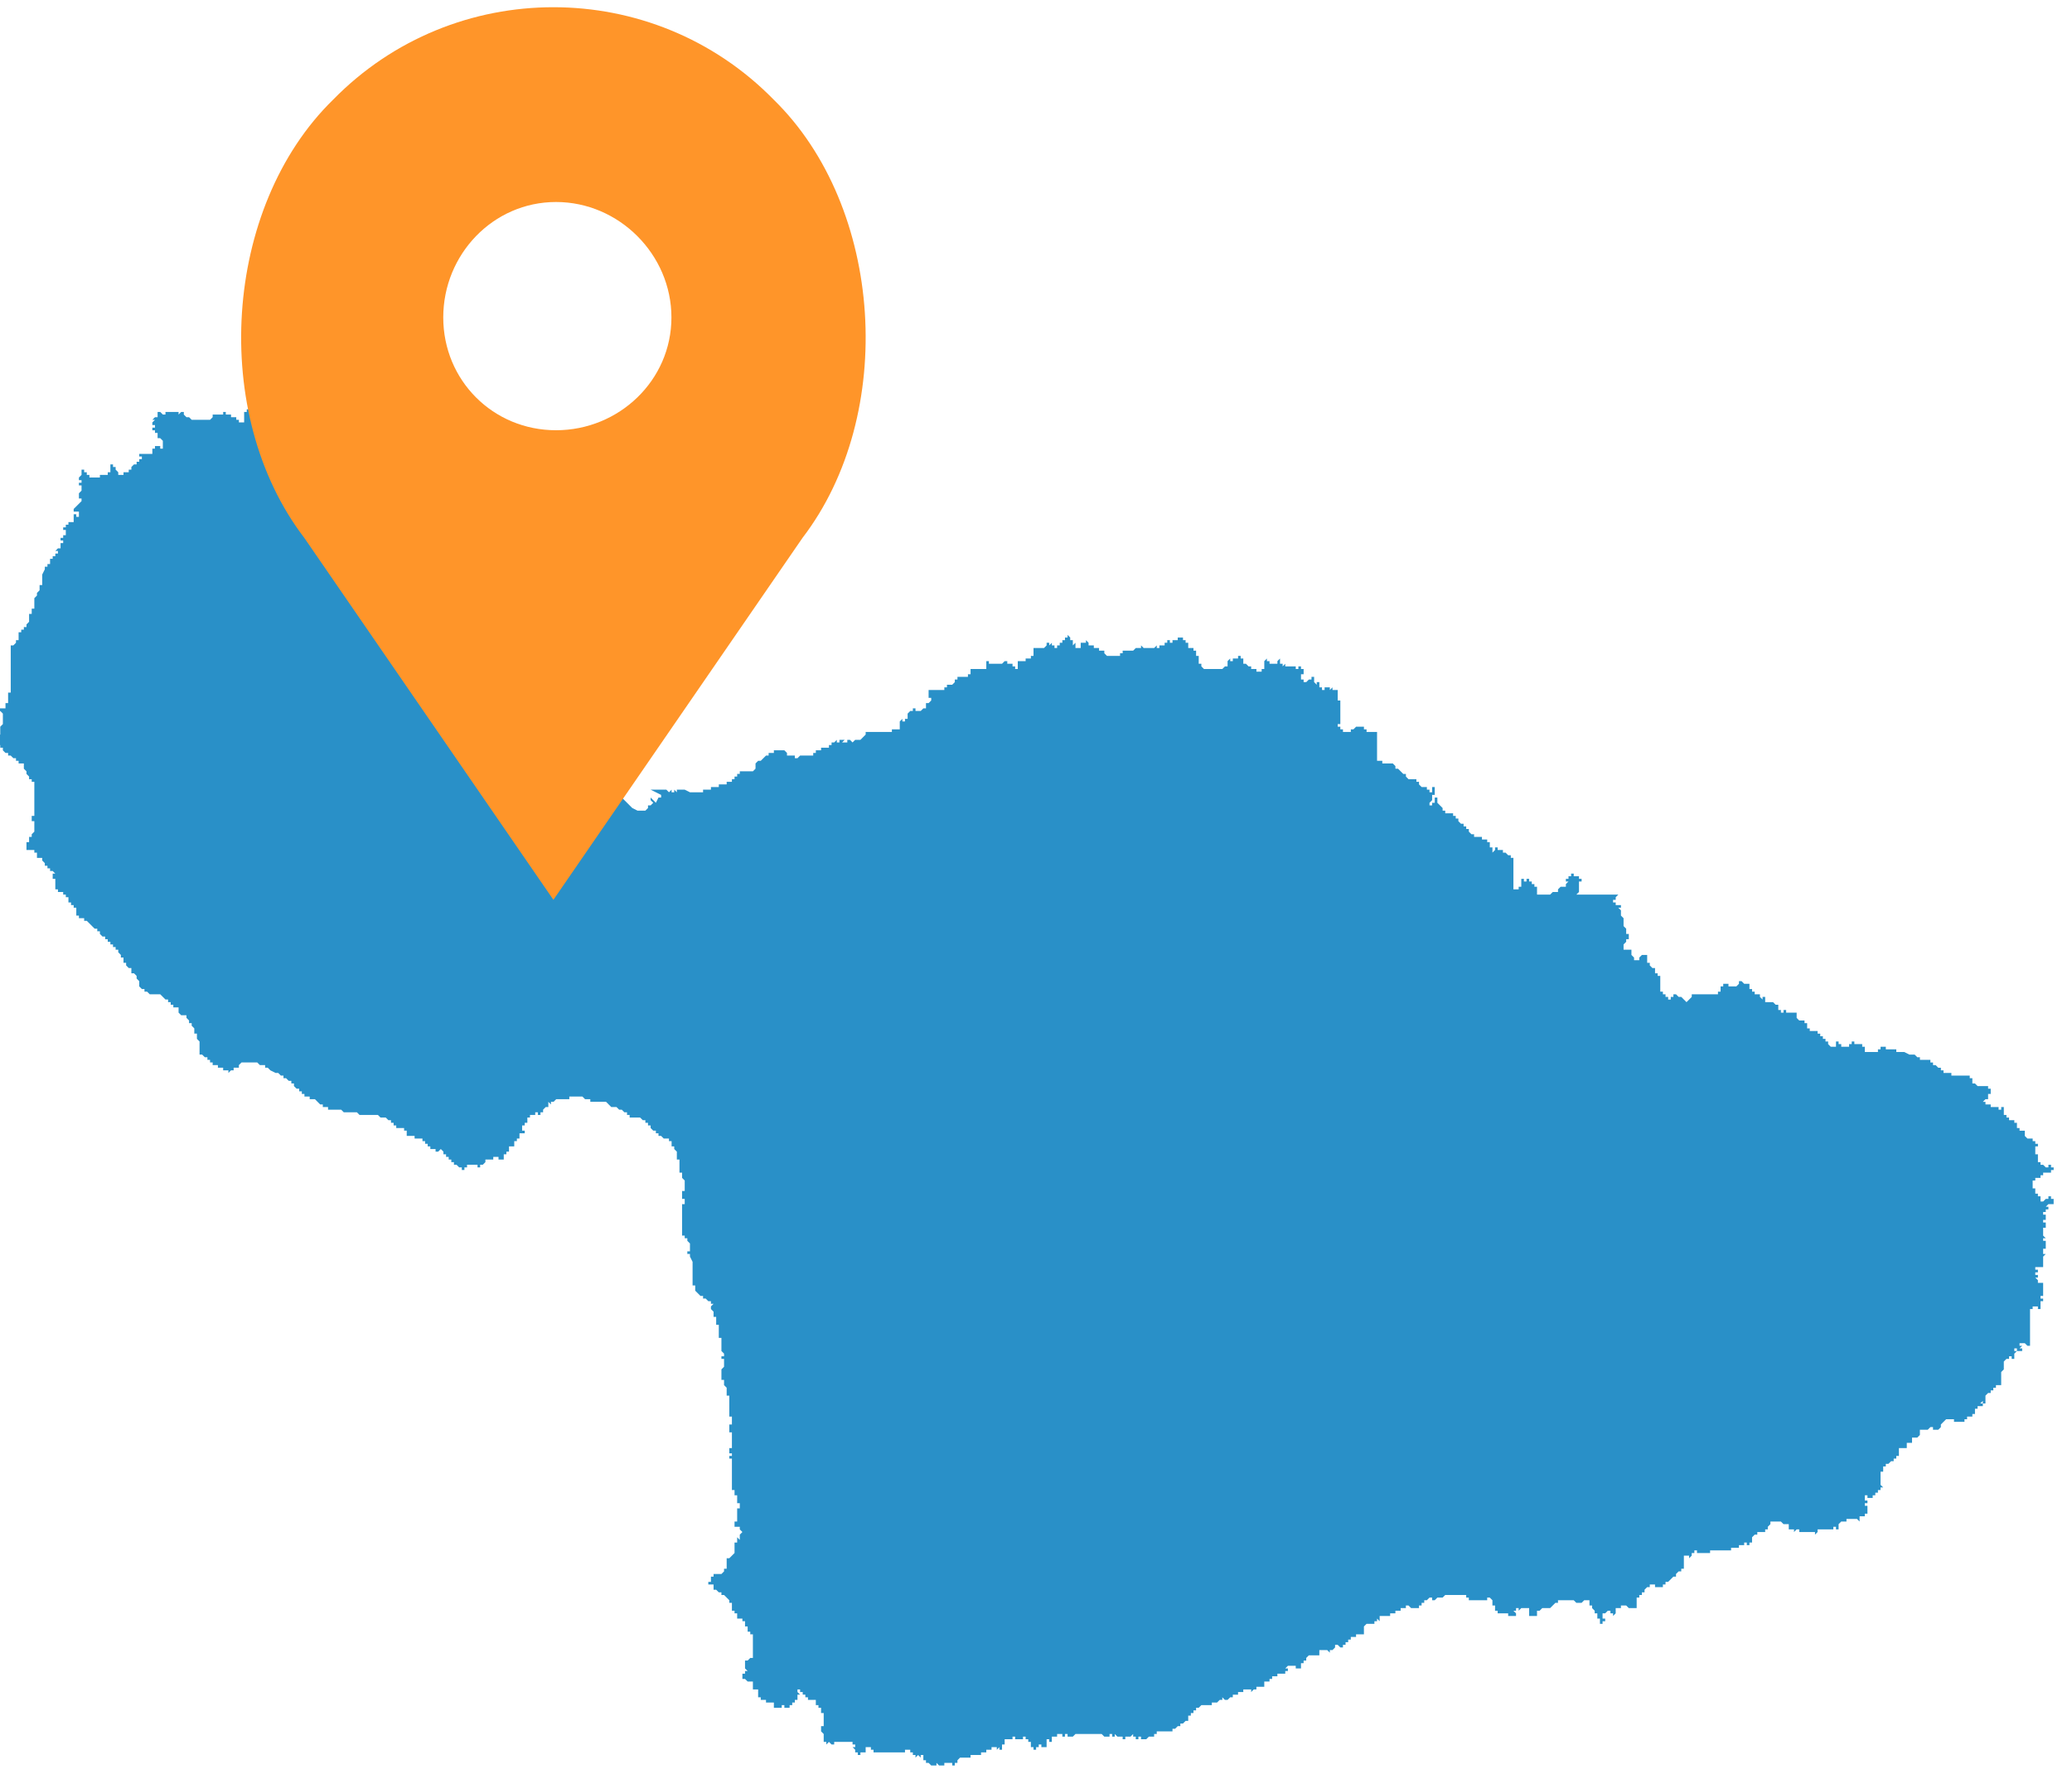
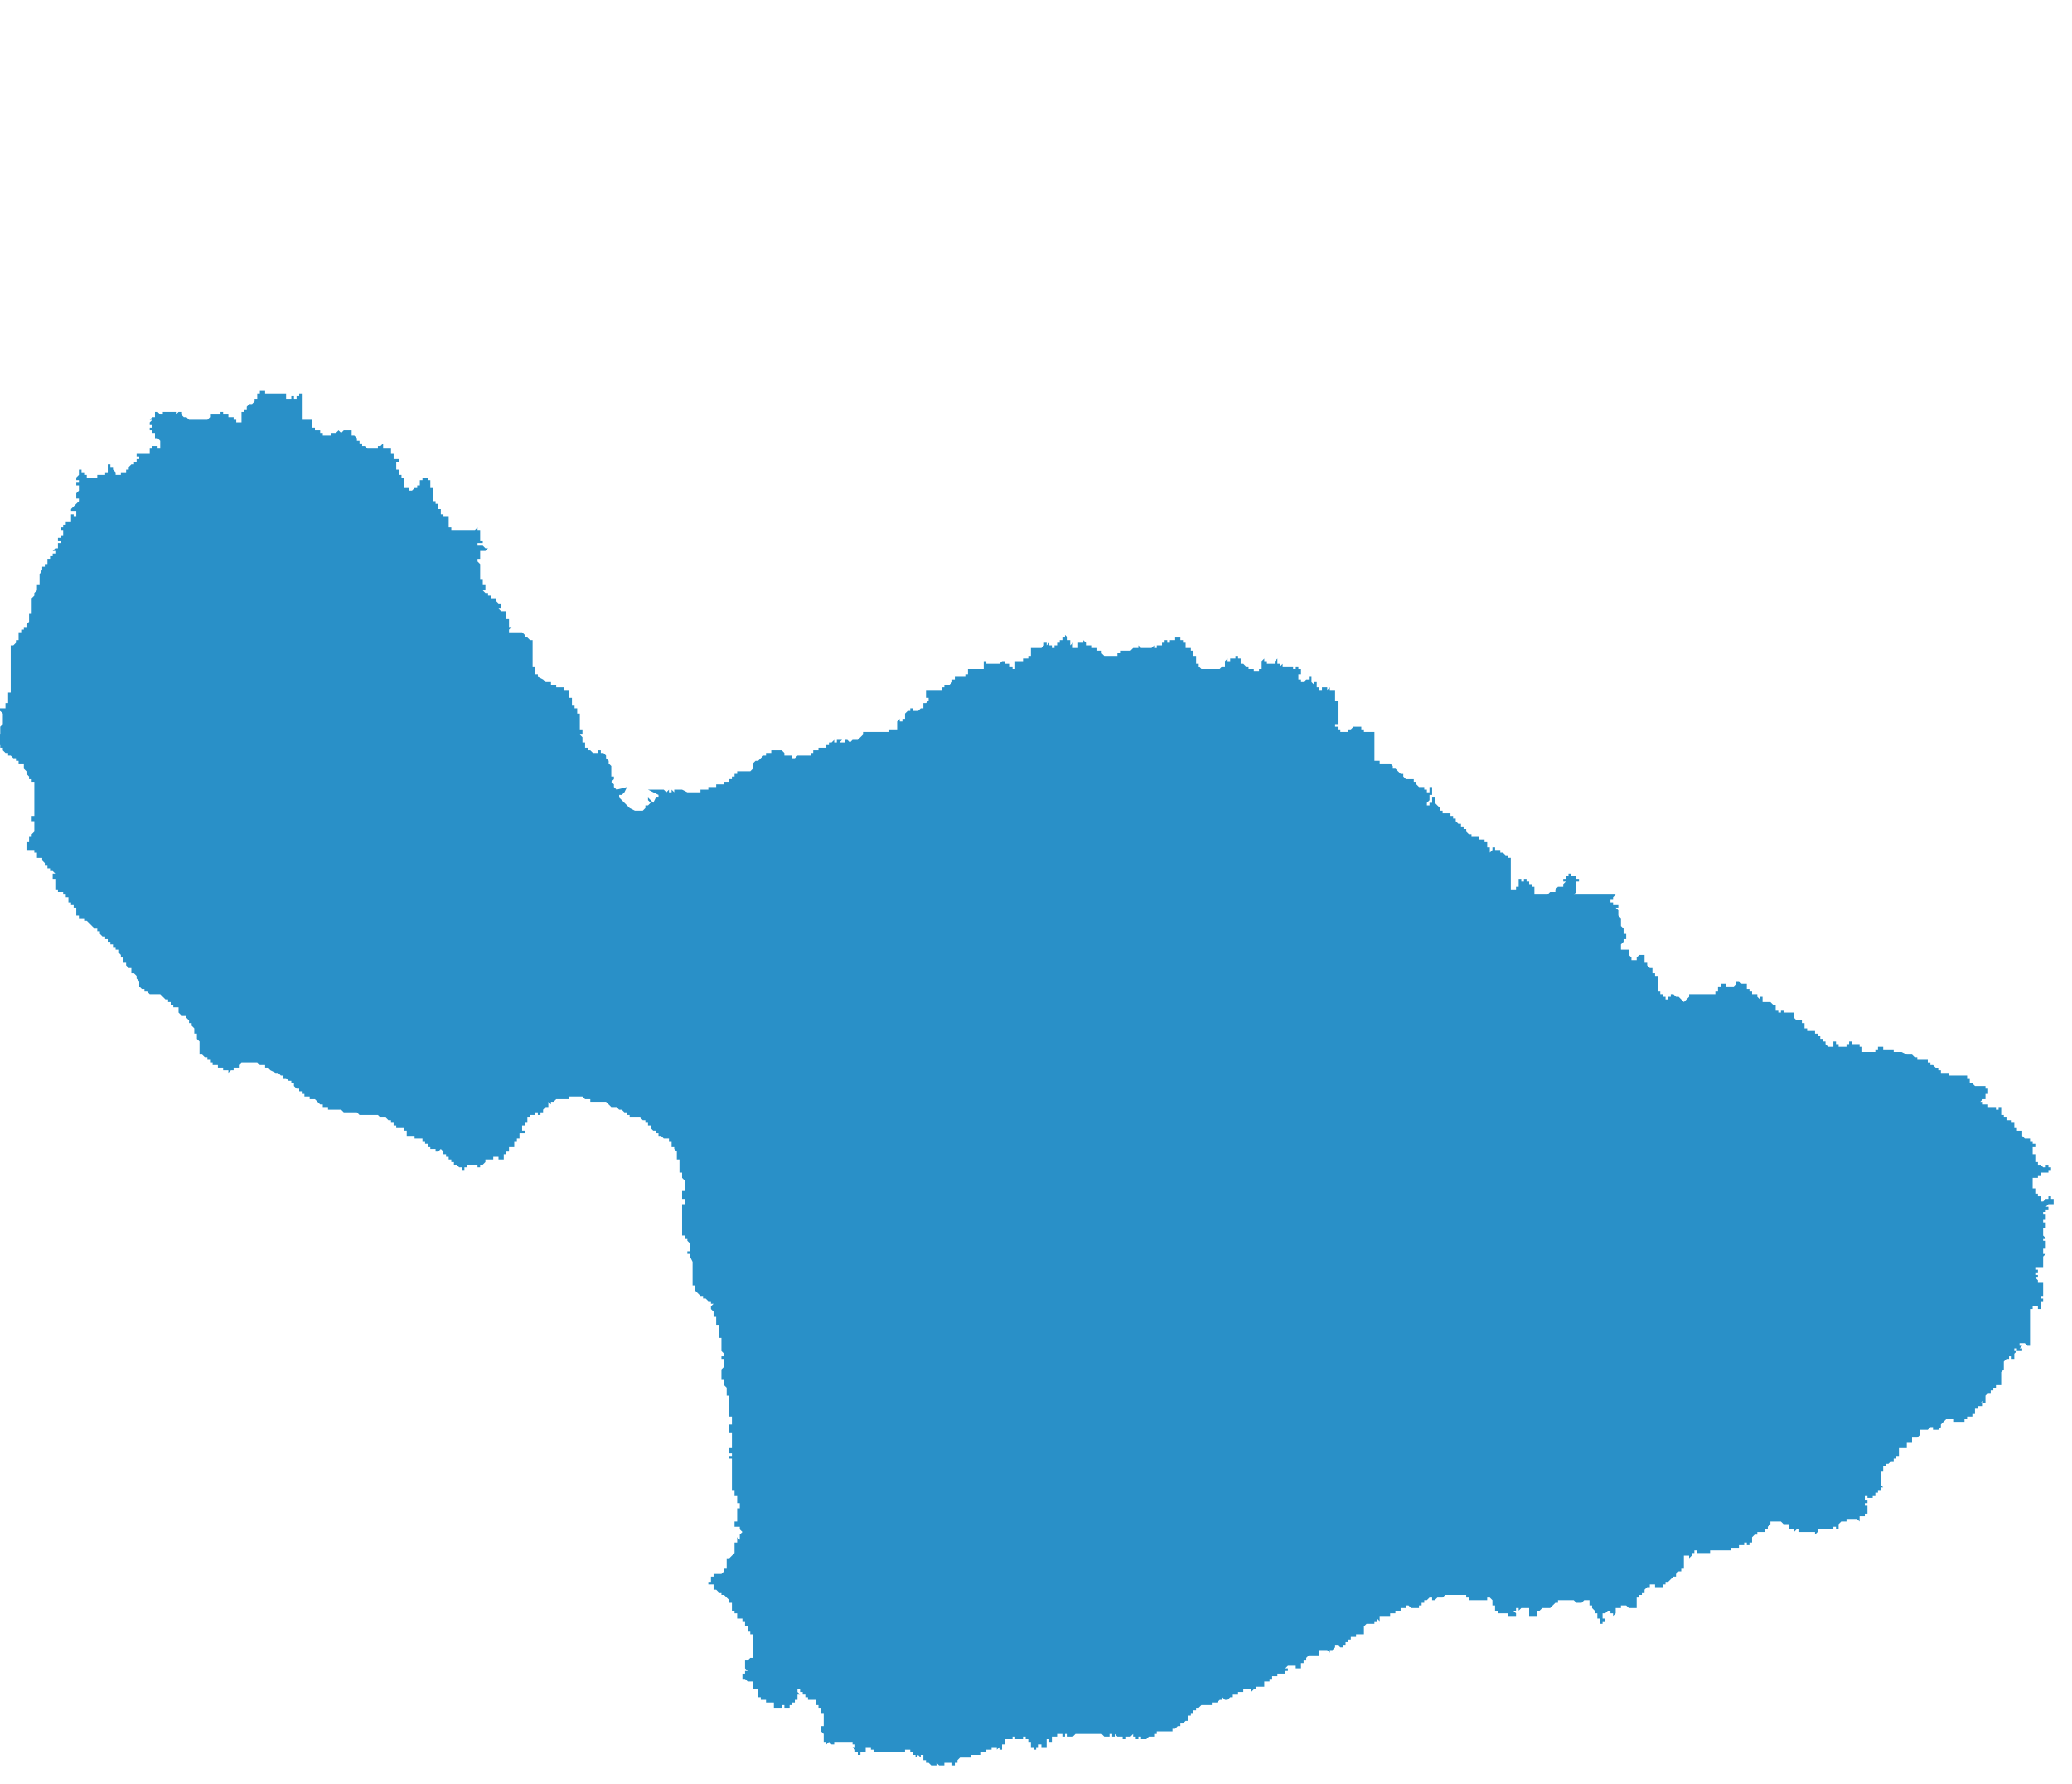
<svg xmlns="http://www.w3.org/2000/svg" version="1.2" viewBox="0 0 79 68" width="79" height="68">
  <style>.a{fill:#2990c8}.b{fill:#ff9529}</style>
-   <path class="a" d="m77.5 45v0.1 0.2h0.1v0.2h0.1v0.1h0.1v0.2h0.1l0.1-0.1h0.1v-0.1h0.1v0.1h0.1v0.2h-0.2l-0.1 0.1h0.1v0.1h-0.1v0.1h-0.1v0.1h0.1v0.2h-0.1v0.1h0.1v0.1h-0.1 0.1v0.1h-0.1v0.3l0.1 0.1h-0.1v0.1h0.1v0.3h-0.1v0.2h0.1l-0.1 0.1v0.4h-0.3v0.1h0.1v0.1h-0.1v0.1h0.1v0.1h-0.1l0.1 0.1v0.1h0.2v0.1h0.1-0.1v0.4h-0.1v0.1h0.1v0.1h-0.1v0.1h0.1-0.1v0.2h-0.1v-0.1h-0.2v0.1h-0.1v1.4h-0.1l-0.1-0.1h-0.2v0.1h0.1l-0.1 0.1h0.1v0.1h-0.2v-0.1h-0.1v0.1h0.1l-0.1 0.1v0.2h-0.1v-0.1h-0.1v0.1h-0.1l-0.1 0.1v0.3h-0.1 0.1l-0.1 0.1v0.2 0.1 0.2h-0.2v0.1h-0.1v0.1h-0.1v0.1h-0.1l-0.1 0.1v0.3h-0.1v-0.1l-0.1 0.1h0.1v0.1h-0.1v0.1-0.1h-0.1v0.1h0.1-0.2v0.2h-0.1v0.1h-0.2v0.1h-0.1v0.1h-0.1v0.1-0.1h-0.3v-0.1h-0.3l-0.1 0.1-0.1 0.1v0.1l-0.1 0.1h-0.2v-0.1h-0.1l-0.1 0.1h-0.2-0.1v0.2l-0.1 0.1h-0.2v0.2h-0.2v0.2h-0.1-0.2v0.3h-0.1v0.1h-0.1v0.1h-0.1l-0.1 0.1h-0.1v0.1h-0.1v0.2h-0.1v0.5l0.1 0.1h-0.1v0.1h-0.1v0.1h-0.1v0.1h-0.1v0.1h-0.2v-0.1h-0.1v0.2h0.1v0.1h-0.1v0.1h0.1v0.2h0.1-0.1v0.1h-0.1v0.1h-0.2v0.2l-0.1-0.1h-0.4v0.1h-0.2l-0.1 0.1v0.2h-0.1v-0.1h-0.1v0.1h-0.6v0.1l-0.1 0.1v-0.1h-0.6v-0.1h-0.1l-0.1 0.1v-0.1h-0.2v-0.1-0.1h-0.2l-0.1-0.1h-0.4v0.1l-0.1 0.1v0.1h-0.1v0.1h-0.2-0.1v0.1h-0.1l-0.1 0.1v0.1 0.1h-0.1v0.1h-0.1v-0.1h-0.1v0.1h-0.2v0.1h-0.3v0.1h-0.3-0.3-0.2v0.1h-0.5v-0.1h-0.1v0.1h-0.1v0.1l-0.1 0.1v-0.1h-0.2v0.5h-0.1v0.1h-0.1l-0.1 0.1v0.1h-0.1l-0.1 0.1-0.1 0.1h-0.1v0.1h-0.1v0.1h-0.3v-0.1h-0.2v0.1h-0.1l-0.1 0.1v0.1h-0.1v0.1h-0.1v0.1h-0.1v0.4h-0.3l-0.1-0.1h-0.2v0.1h-0.2v0.2l-0.1 0.1v0.1-0.1-0.1h-0.1v-0.1h-0.1l-0.1 0.1h-0.1v0.2h0.1v0.1h-0.1v0.1h-0.1v-0.2h-0.1v-0.2h-0.1v-0.1l-0.1-0.1v-0.1h-0.1v-0.2h-0.2l-0.1 0.1h-0.2l-0.1-0.1h-0.6v0.1h-0.1l-0.1 0.1-0.1 0.1h-0.1-0.1-0.1l-0.1 0.1h-0.1v0.2h-0.3v-0.3h-0.2-0.1l-0.1 0.1v-0.1h-0.1v0.1h-0.1l0.1 0.1v0.1h-0.3v-0.1h-0.4v-0.1h-0.1v-0.1h-0.1 0.1v-0.1h-0.1v-0.2l-0.1-0.1h-0.1v0.1h-0.7v-0.1h-0.1v-0.1h-0.8l-0.1 0.1h-0.2l-0.1 0.1h-0.1v-0.1h-0.1l-0.1 0.1h-0.1v0.1h-0.1v0.1h-0.1v0.1h-0.3l-0.1-0.1h-0.1v0.1h-0.2v0.1h-0.2v0.1h-0.2v0.1h-0.3-0.1v0.2l-0.1-0.1v0.1h-0.1v0.1h-0.3l-0.1 0.1v0.1 0.2h-0.1-0.2v0.1h-0.2v0.1h-0.1v0.1h-0.1v0.1h-0.1v0.1h-0.1l-0.1-0.1h-0.1v0.1l-0.1 0.1h-0.1v0.1l-0.1-0.1h-0.1v0.1-0.1h-0.2v0.2h-0.2-0.2l-0.1 0.1v0.1h-0.1v0.1h-0.1v0.2h-0.2v-0.1h-0.3l-0.1 0.1h0.1v0.1h-0.1v0.1h-0.1-0.1-0.1v0.1h-0.2v0.1h-0.1v0.1h-0.2v0.2h-0.3v0.1h-0.1l-0.1 0.1v-0.1h-0.3v0.1h-0.2v0.1h-0.1-0.1v0.1h-0.1l-0.1 0.1h-0.1l-0.1-0.1v0.1h-0.1l-0.1 0.1h-0.2v0.1h-0.4l-0.1 0.1h-0.1v0.1h-0.1v0.1h-0.1v0.1h-0.1v0.2h-0.1l-0.1 0.1h-0.1v0.1h-0.1l-0.1 0.1h-0.1v0.1h-0.2-0.1-0.3v0.1h-0.1v0.1h-0.2l-0.1 0.1h-0.2v-0.1h-0.1v0.1h-0.1v-0.1h-0.1v-0.1l-0.1 0.1h-0.2v0.1h-0.1v-0.1h-0.2l-0.1-0.1v0.1h-0.1v-0.1h-0.1v0.1h-0.2l-0.1-0.1h-0.3-0.1-0.1-0.1-0.4l-0.1 0.1h-0.2v-0.1h-0.1v0.1h-0.1v-0.1h-0.2v0.1 0.1-0.1h-0.2v0.2h-0.1v-0.1h-0.1v0.3h-0.2v-0.1h-0.1v0.1h-0.1v0.1h-0.1v-0.1h-0.1v-0.2h-0.1v-0.1h-0.1v-0.1h-0.1v0.1h-0.3v-0.1h-0.1v0.1h-0.3v0.2h-0.1v0.2h-0.1v-0.1l-0.1 0.1v-0.1h-0.1v0.1-0.1h-0.1v0.1h-0.2v0.1h-0.1-0.1v0.1h-0.4v0.1h-0.4l-0.1 0.1v0.1h-0.1v0.1h-0.1v-0.1h-0.3v0.1h-0.2l-0.1-0.1v0.2-0.1h-0.2l-0.1-0.1h-0.1v-0.1h-0.1v-0.2h-0.1v0.1l-0.1-0.1-0.1 0.1v-0.1h-0.1v-0.1h-0.1v-0.1h-0.2v0.1h-0.2-0.1-0.1-0.3-0.1-0.1-0.3v-0.1h-0.1v-0.1h-0.2v0.2h-0.2v0.1h-0.1v-0.1h-0.1 0.1-0.1v-0.1l-0.1-0.1h0.1v-0.1h-0.1v-0.1h-0.7v0.1h-0.1l-0.1-0.1-0.1 0.1v-0.1h-0.1v-0.3l-0.1-0.1v-0.2h0.1v-0.5h-0.1v-0.2h-0.1v-0.1h-0.1v-0.1-0.1h-0.3v-0.1h-0.1v-0.1h-0.1v-0.1h-0.1v-0.1h-0.1v0.1l0.1 0.1h-0.1v0.2h-0.1v0.1h-0.1v0.1h-0.1v0.1h-0.1-0.1v-0.1h-0.1v0.1h-0.3v-0.2h-0.3v-0.1h-0.2v-0.1h-0.1v-0.1-0.2h-0.1 0.1-0.2v-0.3h-0.2l-0.1-0.1h-0.1v-0.2h0.1v-0.1h0.1l-0.1-0.1h0.1-0.1v-0.3h0.1l0.1-0.1h0.1v-0.4-0.2-0.1-0.1-0.1h-0.1v-0.1h-0.1v-0.1h0.1-0.1v-0.1h-0.1v-0.2h-0.1v-0.1h-0.2v-0.2h-0.1v-0.1h-0.1v-0.2-0.1h-0.1v-0.1l-0.1-0.1-0.1-0.1h-0.1v-0.1h-0.1l-0.1-0.1h-0.1v-0.2h-0.2v-0.1h0.1v-0.2h0.1v-0.1h0.3l0.1-0.1v-0.1h0.1v-0.4h0.1l0.1-0.1 0.1-0.1v-0.4h0.1v-0.2l0.1 0.1v-0.2l0.1-0.1-0.1-0.1v-0.1h-0.2v-0.1-0.1h0.1v-0.5h0.1v-0.2h-0.1v-0.3h-0.1v-0.2h-0.1v-0.2h0.1-0.1v-0.3-0.4-0.2-0.1h-0.1v-0.1h0.1v-0.1h-0.1v-0.2h0.1v-0.1-0.4-0.1h-0.1v-0.3h0.1v-0.3h-0.1v-0.8h-0.1v-0.3l-0.1-0.1v-0.2h-0.1v-0.4l0.1-0.1v-0.3h-0.1v-0.1h0.1v-0.1l-0.1-0.1v-0.5h-0.1v-0.5h-0.1v-0.3h-0.1v-0.1-0.1l-0.1-0.1v-0.1l0.1-0.1h-0.1v-0.1h-0.1l-0.1-0.1h-0.1v-0.1h-0.1l-0.1-0.1-0.1-0.1v-0.2h-0.1v-0.3-0.6l-0.1-0.2v-0.1h-0.1v-0.1h0.1v-0.3l-0.1-0.1v-0.1h-0.1v-0.1h-0.1v-1.2h0.1v-0.2h-0.1v-0.1h0.1-0.1v-0.2h0.1v-0.4l-0.1-0.1v-0.2h-0.1v-0.5h-0.1v-0.3l-0.1-0.1v-0.1h-0.1v-0.1-0.1h-0.1v-0.1h-0.1-0.1l-0.1-0.1h-0.1v-0.1h-0.1v-0.1h-0.1l-0.1-0.1v-0.1h-0.1v-0.1h-0.1v-0.1h-0.1l-0.1-0.1h-0.2-0.2v-0.1h-0.1v-0.1h-0.1l-0.1-0.1h-0.1l-0.1-0.1h-0.2l-0.1-0.1-0.1-0.1h-0.6v-0.1h-0.2l-0.1-0.1h-0.5v0.1h-0.5l-0.1 0.1h-0.1v0.1l-0.1-0.1v0.1 0.1h-0.1l-0.1 0.1v0.1h-0.1v0.1h-0.1v-0.1h-0.1v0.1h-0.2v0.1h-0.1v0.2h-0.1v0.1h-0.1v0.2h0.1v0.1h-0.2v0.2h-0.1v0.1h-0.1v0.2h-0.2v0.1 0.1h-0.1v0.1h-0.1v0.2h-0.2v-0.1h-0.1-0.1v0.1h-0.3v0.1l-0.1 0.1h-0.1v0.1h-0.1v-0.1h-0.4v0.1h-0.1v0.1h-0.1v-0.1h-0.1l-0.1-0.1h-0.1v-0.1h-0.1v-0.1h-0.1v-0.1h-0.1v-0.1h-0.1v-0.1l-0.1-0.1-0.1 0.1h-0.1v-0.1h-0.2v-0.1h-0.1v-0.1h-0.1v-0.1h-0.1v-0.1h-0.1-0.1-0.1v-0.1h-0.3v-0.2h-0.1v-0.1h-0.3v-0.1h-0.1v-0.1h-0.1v-0.1h-0.1l-0.1-0.1h-0.1-0.1l-0.1-0.1h-0.7l-0.1-0.1h-0.5l-0.1-0.1h-0.5v-0.1h-0.2v-0.1h-0.1l-0.1-0.1-0.1-0.1h-0.2v-0.1h-0.1-0.1v-0.1h-0.1v-0.1h-0.1v-0.1h-0.1l-0.1-0.1v-0.1h-0.1v-0.1h-0.1l-0.1-0.1h-0.1v-0.1h-0.1l-0.1-0.1h-0.1l-0.2-0.1-0.1-0.1h-0.1v-0.1h-0.2l-0.1-0.1h-0.6l-0.1 0.1v0.1h-0.2v0.1h-0.1l-0.1 0.1v-0.1h-0.2v-0.1h-0.1v-0.1 0.1h-0.1v-0.1h-0.2v-0.1h-0.1v-0.1h-0.1v-0.1h-0.1l-0.1-0.1h-0.1v-0.1-0.1-0.3l-0.1-0.1v-0.2h-0.1v-0.2l-0.1-0.1v-0.1h-0.1v-0.1l-0.1-0.1v-0.1h-0.1-0.1l-0.1-0.1v-0.1-0.1h-0.2v-0.1h-0.1v-0.1h-0.1v-0.1h-0.1l-0.1-0.1-0.1-0.1h-0.2-0.2l-0.1-0.1h-0.1v-0.1h-0.1l-0.1-0.1v-0.1-0.1l-0.1-0.1v-0.1l-0.1-0.1h-0.1v-0.2h-0.1l-0.1-0.1v-0.1h-0.1v-0.2h-0.1v-0.1l-0.1-0.1v-0.1h-0.1v-0.1h-0.1v-0.1h-0.1v-0.1h-0.1v-0.1h-0.1v-0.1h-0.1l-0.1-0.1v-0.1h-0.1v-0.1h-0.1l-0.1-0.1-0.1-0.1-0.1-0.1h-0.1v-0.1h-0.2v-0.1h-0.1v-0.2-0.1h-0.1v-0.1h-0.1v-0.1h-0.1v-0.2h-0.1v-0.1h-0.1v-0.1h-0.1-0.1v-0.1h-0.1v-0.2-0.1-0.1h-0.1v-0.2h0.1l-0.1-0.1h-0.1v-0.1h-0.1v-0.1h-0.1v-0.1l-0.1-0.1v-0.1h-0.2v-0.1-0.1h-0.1v-0.1h-0.1-0.1-0.1v-0.3h0.1v-0.2h0.1v-0.1l0.1-0.1v-0.4h-0.1v-0.2h0.1v-1.3h-0.1v-0.1h-0.1v-0.1l-0.1-0.1v-0.1l-0.1-0.1v-0.2h-0.1-0.1v-0.1h-0.1v-0.1h-0.1l-0.1-0.1h-0.1v-0.1h-0.1l-0.1-0.1v-0.1h-0.1v-0.1h-0.1v-0.4h0.1v-0.3l0.1-0.1v-0.4l-0.1-0.1-0.1 0.1v-0.2h0.1 0.2v-0.2h0.1v-0.4h0.1v-1.8h0.1l0.1-0.1v-0.1h0.1v-0.1-0.1-0.1h0.1v-0.1h0.1v-0.1h0.1v-0.1l0.1-0.1v-0.3h0.1v-0.2h0.1v-0.4l0.1-0.1v-0.1l0.1-0.1v-0.2h0.1v-0.4l0.1-0.2v-0.1h0.1v-0.1h0.1v-0.2h0.1v-0.1h0.1v-0.1h0.1v-0.1h-0.1l0.1-0.1h0.1v-0.1-0.1h0.1v-0.1h-0.1v-0.1h0.1v-0.1h0.1v-0.2h-0.1v-0.1h0.1v-0.1h0.1v-0.1h0.2v-0.3h0.1v0.1h0.1v-0.2h-0.2v-0.1l0.1-0.1 0.1-0.1 0.1-0.1v-0.1h-0.1v-0.1-0.1l0.1-0.1v-0.2h-0.1v-0.1h0.1v-0.1h-0.1v-0.1l0.1-0.1v-0.2h0.1v0.1h0.1v0.1h0.1v0.1h0.4v-0.1h0.3v-0.1h0.1v-0.3h0.1v0.1h0.1v0.1l0.1 0.1v0.1h0.2v-0.1h0.2v-0.1h0.1v-0.1l0.1-0.1h0.1v-0.1h0.1v-0.1h0.1v-0.1h-0.1v-0.1h0.5v-0.2h0.1v-0.1h0.2v0.1h0.1v-0.1-0.1-0.1l-0.1-0.1h-0.1v-0.2h-0.1v-0.1h-0.1v-0.1h0.1v-0.1h-0.1v-0.1h0.1-0.1l0.1-0.1h-0.1l0.1-0.1h0.1v-0.2h0.1l0.1 0.1h0.1v-0.1h0.5v0.1l0.1-0.1v0.1-0.1h0.1v0.1l0.1 0.1h0.1l0.1 0.1h0.7l0.1-0.1v-0.1h0.4v-0.1h0.1v0.1h0.2v0.1h0.2v0.1h0.1v0.1h0.1 0.1v-0.4h0.1v-0.1h0.1v-0.1l0.1-0.1h0.1l0.1-0.1v-0.1h0.1v-0.2h0.1v-0.1h0.2v0.1h0.8v0.2h0.2v-0.1h0.1v0.1h0.1v-0.1h0.1v-0.1h0.1v0.7 0.3h0.4v0.2 0.1h0.1v0.1h0.2v0.1h0.1v0.1h0.3v-0.1h0.2l0.1-0.1 0.1 0.1 0.1-0.1h0.3v0.1 0.1h0.1l0.1 0.1v0.1h0.1v0.1h0.1v0.1h0.1l0.1 0.1h0.4v-0.1h0.1l0.1-0.1v0.2h0.2 0.1v0.2h0.1v0.2h0.2v0.1h-0.1v0.3h0.1v0.2h0.1v0.1h0.1v0.4h0.1 0.1v0.1h0.1l0.1-0.1h0.1v-0.1h0.1v-0.2h0.1v-0.1h0.2v0.1h0.1v0.1 0.1 0.1h0.1v0.5h0.1v0.1h0.1v0.2h0.1v0.2h0.1v0.1h0.2v0.1 0.3h0.1v0.1h0.1 0.7 0.1l0.1-0.1v0.1h0.2-0.1v0.4h0.1v0.1h-0.2v0.1h0.2l0.1 0.1h0.1l-0.1 0.1h-0.2v0.3h-0.1v0.1l0.1 0.1v0.1h0.1-0.1v0.5h0.1v0.2h0.1v0.2h-0.1l0.1 0.1h0.1v0.1h0.1v0.1h0.2v0.1l0.1 0.1h0.1v0.2h-0.1l0.1 0.1h0.1 0.1v0.2 0.1h0.1v0.3h0.1l-0.1 0.1v0.1h0.3 0.2l0.1 0.1v0.1h0.1l0.1 0.1h0.1v0.1 0.1 0.3 0.1 0.3 0.1h0.1v0.3h0.1v0.1l0.2 0.1 0.1 0.1h0.2v0.1h0.2v0.1h0.3v0.1h0.1 0.1v0.3h0.1v0.1 0.1 0.1h0.1v0.1h0.1v0.2h0.1v0.6h0.1v0.2h-0.1l0.1 0.1v0.2h0.1v0.2h0.1v0.1h0.1l0.1 0.1h0.2v-0.1h0.1v0.1h0.1l0.1 0.1v0.1l0.1 0.1v0.1l0.1 0.1v0.1 0.3h0.1v0.1l-0.1 0.1 0.1 0.1v0.1l0.1 0.1 0.4-0.1-0.1 0.2-0.1 0.1h-0.1v0.1l0.1 0.1 0.1 0.1 0.1 0.1 0.1 0.1 0.2 0.1h0.2 0.1l0.1-0.1v-0.1h0.1l0.1-0.1-0.1-0.1v-0.1l0.2 0.2 0.1-0.2h0.1v-0.1l-0.4-0.2v-0.1 0.1h0.3 0.2 0.1l0.1 0.1 0.1-0.1v0.1h0.1v-0.1l0.1 0.1v-0.1h0.3l0.2 0.1h0.5v-0.1h0.3v-0.1h0.2v-0.1 0.1h0.1v-0.1h0.3v-0.1h0.2v-0.1h0.1v-0.1h0.1v-0.1h0.1v-0.1h0.3 0.1 0.1l0.1-0.1v-0.1-0.1l0.1-0.1h0.1l0.1-0.1 0.1-0.1h0.1v-0.1h0.2v-0.1h0.2 0.1 0.1l0.1 0.1v0.1h0.3v0.1h0.1l0.1-0.1h0.5v-0.1h0.1v-0.1h0.1 0.1v-0.1h0.3v-0.1h0.1v-0.1h0.1l0.1-0.1v0.1h0.1v-0.1h0.2l-0.1 0.1h0.2v-0.1h0.1l0.1 0.1 0.1-0.1h0.2l0.1-0.1 0.1-0.1v-0.1h1v-0.1h0.1 0.1 0.1v-0.3l0.1-0.1v0.1h0.1v-0.1h0.1v-0.2l0.1-0.1h0.1v-0.1h0.1v0.1h0.2l0.1-0.1h0.1v-0.2h0.1l0.1-0.1v-0.1h-0.1v-0.3h0.2 0.1 0.1 0.2v-0.1h0.1v-0.1h0.2l0.1-0.1v-0.1h0.1v-0.1h0.4v-0.1h0.1v-0.2h0.3 0.2 0.1v-0.3h0.1v0.1h0.5l0.1-0.1h0.1v0.1h0.2v0.1h0.1v0.1h0.1v-0.3h0.3v-0.1h0.2v-0.1h0.1v-0.3h0.1 0.1 0.2l0.1-0.1v-0.2 0.1h0.1v0.1l0.1-0.1v0.1h0.1v0.1h0.1v-0.1h0.1v-0.1h0.1v-0.1h0.1v-0.1h0.1v-0.1l0.1 0.1v0.1h0.1v0.2l0.1-0.1v0.2h0.2v-0.2h0.2v-0.1l0.1 0.1v0.1h0.2v0.1h0.1 0.1v0.1h0.2v0.1l0.1 0.1h0.5v-0.1h0.1v-0.1h0.4l0.1-0.1h0.1 0.1v-0.1l0.1 0.1h0.1 0.2 0.1l0.1-0.1v0.1h0.1v-0.1h0.2v-0.1h0.1v-0.1h0.1v0.1h0.1v-0.1h0.2v-0.1h0.2v0.1h0.1v0.1h0.1v0.2h0.2v0.1h0.1v0.2h0.1v0.3h0.1v0.1l0.1 0.1h0.7l0.1-0.1h0.1v-0.2l0.1-0.1v0.1h0.1v-0.1h0.2v-0.1h0.1v0.1h0.1v0.1 0.1h0.1l0.1 0.1h0.1v0.1h0.1 0.1v0.1h0.2v-0.1h0.1v-0.3l0.1-0.1v0.1h0.1v0.1h0.3v-0.1l0.1-0.1v0.2h0.1v0.1l0.1-0.1v0.1h0.4v0.1h0.1v-0.1h0.1v0.1h0.1v0.2h-0.1v0.2h0.1v0.1h0.1l0.1-0.1h0.1v-0.1h0.1v0.2l0.1 0.1v-0.1h0.1v0.2h0.1v-0.1 0.2h0.1v-0.1h0.2v0.1l0.1-0.1v0.1h0.2v0.4h0.1v0.4-0.1 0.3 0.3h-0.1v0.1h0.1v0.1h0.1v0.1h0.3v-0.1h0.1l0.1-0.1h0.3v0.1h0.1v0.1h0.4v0.6 0.1 0.3 0.1h0.2v0.1h0.4l0.1 0.1v0.1h0.1l0.1 0.1 0.1 0.1h0.1v0.1l0.1 0.1h0.3v0.1h0.1v0.1l0.1 0.1h0.2v0.1h0.1v0.1h0.1v-0.2h0.1v0.3h-0.1v0.2l-0.1 0.1v0.1h0.1v-0.1h0.1v-0.1-0.1h0.1v0.2l0.1 0.1 0.1 0.1v0.1h0.1v0.1h0.2 0.1v0.1h0.1v0.1h0.1v0.1l0.1 0.1h0.1v0.1h0.1v0.1h0.1v0.1l0.1 0.1h0.1v0.1h0.1 0.2v0.1h0.2v0.1h0.1v0.2h0.1v0.2l0.1-0.1v-0.1h0.1v0.1h0.2v0.1h0.1l0.1 0.1h0.1v0.1h0.1v1.2h0.2v-0.1h0.1v-0.3h0.1v0.1h0.1v-0.1h0.1v0.1h0.1v0.1h0.1v0.1h0.1v0.3h0.5l0.1-0.1h0.2v-0.1l0.1-0.1h0.2v-0.1l0.1-0.1h-0.1v-0.1h0.1v-0.1h0.1v-0.1h0.1v0.1h0.1 0.1v0.1h0.1v0.1h-0.1v0.4l-0.1 0.1h0.9 0.1 0.1 0.2 0.1 0.1 0.1l-0.1 0.1v0.1h-0.1v0.1h0.1v0.1h0.2v0.1h-0.1l0.1 0.1v0.2l0.1 0.1v0.3l0.1 0.1v0.2h0.1v0.2h-0.1v0.1l-0.1 0.1v0.2h0.3v0.2l0.1 0.1v0.1h0.2v-0.1l0.1-0.1h0.1 0.1v0.3h0.1v0.1l0.1 0.1h0.1v0.2h0.1v0.1h0.1v0.6h0.1v0.1h0.1v0.1h0.1v0.1h0.1v-0.1h0.1v-0.1h0.1l0.1 0.1h0.1l0.1 0.1 0.1 0.1 0.1-0.1 0.1-0.1v-0.1h1v-0.1h0.1v-0.2h0.1v-0.1h0.1 0.1v0.1h0.3l0.1-0.1v-0.1h0.1l0.1 0.1h0.2v0.2h0.1v0.1h0.1v0.1h0.2v0.1l0.1 0.1v-0.1h0.1v0.2h0.1 0.1 0.1l0.1 0.1h0.1v0.1 0.1h0.1v0.1h0.1v-0.1h0.1v0.1h0.4v0.2l0.1 0.1h0.2v0.1h0.1v0.2h0.1v0.1h0.3v0.1h0.1v0.1h0.1v0.1h0.1v0.1h0.1v0.1l0.1 0.1h0.2v-0.2h0.1v0.1h0.1v0.1h0.3v-0.1h0.1v-0.1h0.1v0.1h0.3v0.1h0.1v0.1 0.1h0.5v-0.1h0.1v-0.1h0.2v0.1h0.4v0.1h0.3l0.2 0.1h0.2l0.1 0.1h0.1v0.1h0.1 0.3v0.1h0.1v0.1h0.1l0.1 0.1h0.1v0.1h0.1v0.1h0.3v0.1h0.4v-0.1 0.1h0.3v0.1h0.1v0.2h0.1l0.1 0.1h0.3 0.1v0.1h0.1v0.2h-0.1v0.2h-0.1l-0.1 0.1h0.1v0.1h0.1v-0.1 0.1h0.1v0.1h0.3v0.1h0.1v-0.1h0.1v0.3h0.1v0.1h0.1v0.1h0.2v0.1h0.1v0.2h0.1v0.1h0.2v0.1 0.1l0.1 0.1h0.2v0.1h0.1v0.1h0.1v0.1h-0.1v0.3h0.1v0.3h0.1v0.1h0.1l0.1 0.1h0.1v-0.1h0.1v0.1h0.1v0.1h-0.1v0.1h-0.3v0.1h-0.1v0.1h-0.2v0.1z" />
-   <path fill-rule="evenodd" class="b" d="m11.6 20.5c-3.6-4.7-3.1-12.6 1.1-16.7q0 0 0 0c4.6-4.7 12.2-4.7 16.8 0 4.2 4.1 4.7 12 1.1 16.7l-9.5 13.8zm5.3-8.4c0 2.4 1.9 4.3 4.3 4.3 2.4 0 4.4-1.9 4.4-4.3 0-2.4-2-4.4-4.4-4.4-2.4 0-4.3 2-4.3 4.4z" />
+   <path class="a" d="m77.5 45v0.1 0.2h0.1v0.2h0.1v0.1h0.1v0.2h0.1l0.1-0.1h0.1v-0.1h0.1v0.1h0.1v0.2h-0.2l-0.1 0.1h0.1v0.1h-0.1v0.1h-0.1v0.1h0.1v0.2h-0.1v0.1h0.1v0.1h-0.1 0.1v0.1h-0.1v0.3l0.1 0.1h-0.1v0.1h0.1v0.3h-0.1v0.2h0.1l-0.1 0.1v0.4h-0.3v0.1h0.1v0.1h-0.1v0.1h0.1v0.1h-0.1l0.1 0.1v0.1h0.2v0.1h0.1-0.1v0.4h-0.1v0.1h0.1v0.1h-0.1v0.1h0.1-0.1v0.2h-0.1v-0.1h-0.2v0.1h-0.1v1.4h-0.1l-0.1-0.1h-0.2v0.1h0.1l-0.1 0.1h0.1v0.1h-0.2v-0.1h-0.1v0.1h0.1l-0.1 0.1v0.2h-0.1v-0.1h-0.1v0.1h-0.1l-0.1 0.1v0.3h-0.1 0.1l-0.1 0.1v0.2 0.1 0.2h-0.2v0.1h-0.1v0.1h-0.1v0.1h-0.1l-0.1 0.1v0.3h-0.1v-0.1l-0.1 0.1h0.1v0.1h-0.1v0.1-0.1h-0.1v0.1h0.1-0.2v0.2h-0.1v0.1h-0.2v0.1h-0.1v0.1h-0.1v0.1-0.1h-0.3v-0.1h-0.3l-0.1 0.1-0.1 0.1v0.1l-0.1 0.1h-0.2v-0.1h-0.1l-0.1 0.1h-0.2-0.1v0.2l-0.1 0.1h-0.2v0.2h-0.2v0.2h-0.1-0.2v0.3h-0.1v0.1h-0.1v0.1h-0.1l-0.1 0.1h-0.1v0.1h-0.1v0.2h-0.1v0.5l0.1 0.1h-0.1v0.1h-0.1v0.1h-0.1v0.1h-0.1v0.1h-0.2v-0.1h-0.1v0.2h0.1v0.1h-0.1v0.1h0.1v0.2h0.1-0.1v0.1h-0.1v0.1h-0.2v0.2l-0.1-0.1h-0.4v0.1h-0.2l-0.1 0.1v0.2h-0.1v-0.1h-0.1v0.1h-0.6v0.1l-0.1 0.1v-0.1h-0.6v-0.1h-0.1l-0.1 0.1v-0.1h-0.2v-0.1-0.1h-0.2l-0.1-0.1h-0.4v0.1l-0.1 0.1v0.1h-0.1v0.1h-0.2-0.1v0.1h-0.1l-0.1 0.1v0.1 0.1h-0.1v0.1h-0.1v-0.1h-0.1v0.1h-0.2v0.1h-0.3v0.1h-0.3-0.3-0.2v0.1h-0.5v-0.1h-0.1v0.1h-0.1v0.1l-0.1 0.1v-0.1h-0.2v0.5h-0.1v0.1h-0.1l-0.1 0.1v0.1h-0.1l-0.1 0.1-0.1 0.1h-0.1v0.1h-0.1v0.1h-0.3v-0.1h-0.2v0.1h-0.1l-0.1 0.1v0.1h-0.1v0.1h-0.1v0.1h-0.1v0.4h-0.3l-0.1-0.1h-0.2v0.1h-0.2v0.2l-0.1 0.1v0.1-0.1-0.1h-0.1v-0.1h-0.1l-0.1 0.1h-0.1v0.2h0.1v0.1h-0.1v0.1h-0.1v-0.2h-0.1v-0.2h-0.1v-0.1l-0.1-0.1v-0.1h-0.1v-0.2h-0.2l-0.1 0.1h-0.2l-0.1-0.1h-0.6v0.1h-0.1l-0.1 0.1-0.1 0.1h-0.1-0.1-0.1l-0.1 0.1h-0.1v0.2h-0.3v-0.3h-0.2-0.1l-0.1 0.1v-0.1h-0.1v0.1h-0.1l0.1 0.1v0.1h-0.3v-0.1h-0.4v-0.1h-0.1v-0.1h-0.1 0.1v-0.1h-0.1v-0.2l-0.1-0.1h-0.1v0.1h-0.7v-0.1h-0.1v-0.1h-0.8l-0.1 0.1h-0.2l-0.1 0.1h-0.1v-0.1h-0.1l-0.1 0.1h-0.1v0.1h-0.1v0.1h-0.1v0.1h-0.3l-0.1-0.1h-0.1v0.1h-0.2v0.1h-0.2v0.1h-0.2v0.1h-0.3-0.1v0.2l-0.1-0.1v0.1h-0.1v0.1h-0.3l-0.1 0.1v0.1 0.2h-0.1-0.2v0.1h-0.2v0.1h-0.1v0.1h-0.1v0.1h-0.1v0.1h-0.1l-0.1-0.1h-0.1v0.1l-0.1 0.1h-0.1v0.1l-0.1-0.1h-0.1v0.1-0.1h-0.2v0.2h-0.2-0.2l-0.1 0.1v0.1h-0.1v0.1h-0.1v0.2h-0.2v-0.1h-0.3l-0.1 0.1h0.1v0.1h-0.1v0.1h-0.1-0.1-0.1v0.1h-0.2v0.1h-0.1v0.1h-0.2v0.2h-0.3v0.1h-0.1l-0.1 0.1v-0.1h-0.3v0.1h-0.2v0.1h-0.1-0.1v0.1h-0.1l-0.1 0.1h-0.1l-0.1-0.1v0.1h-0.1l-0.1 0.1h-0.2v0.1h-0.4l-0.1 0.1h-0.1v0.1h-0.1v0.1h-0.1v0.1h-0.1v0.2h-0.1l-0.1 0.1h-0.1v0.1h-0.1l-0.1 0.1h-0.1v0.1h-0.2-0.1-0.3v0.1h-0.1v0.1h-0.2l-0.1 0.1h-0.2v-0.1h-0.1v0.1h-0.1v-0.1h-0.1v-0.1l-0.1 0.1h-0.2v0.1h-0.1v-0.1h-0.2l-0.1-0.1v0.1h-0.1v-0.1h-0.1v0.1h-0.2l-0.1-0.1h-0.3-0.1-0.1-0.1-0.4l-0.1 0.1h-0.2v-0.1h-0.1v0.1h-0.1v-0.1h-0.2v0.1 0.1-0.1h-0.2v0.2h-0.1v-0.1h-0.1v0.3h-0.2v-0.1h-0.1v0.1h-0.1v0.1h-0.1v-0.1h-0.1v-0.2h-0.1v-0.1h-0.1v-0.1h-0.1v0.1h-0.3v-0.1h-0.1v0.1h-0.3v0.2h-0.1v0.2h-0.1v-0.1l-0.1 0.1v-0.1h-0.1v0.1-0.1h-0.1v0.1h-0.2v0.1h-0.1-0.1v0.1h-0.4v0.1h-0.4l-0.1 0.1v0.1h-0.1v0.1h-0.1v-0.1h-0.3v0.1h-0.2l-0.1-0.1v0.2-0.1h-0.2l-0.1-0.1h-0.1v-0.1h-0.1v-0.2h-0.1v0.1l-0.1-0.1-0.1 0.1v-0.1h-0.1v-0.1h-0.1v-0.1h-0.2v0.1h-0.2-0.1-0.1-0.3-0.1-0.1-0.3v-0.1h-0.1v-0.1h-0.2v0.2h-0.2v0.1h-0.1v-0.1h-0.1 0.1-0.1v-0.1l-0.1-0.1h0.1v-0.1h-0.1v-0.1h-0.7v0.1h-0.1l-0.1-0.1-0.1 0.1v-0.1h-0.1v-0.3l-0.1-0.1v-0.2h0.1v-0.5h-0.1v-0.2h-0.1v-0.1h-0.1v-0.1-0.1h-0.3v-0.1h-0.1v-0.1h-0.1v-0.1h-0.1v-0.1h-0.1v0.1l0.1 0.1h-0.1v0.2h-0.1v0.1h-0.1v0.1h-0.1v0.1h-0.1-0.1v-0.1h-0.1v0.1h-0.3v-0.2h-0.3v-0.1h-0.2v-0.1h-0.1v-0.1-0.2h-0.1 0.1-0.2v-0.3h-0.2l-0.1-0.1h-0.1v-0.2h0.1v-0.1h0.1l-0.1-0.1h0.1-0.1v-0.3h0.1l0.1-0.1h0.1v-0.4-0.2-0.1-0.1-0.1h-0.1v-0.1h-0.1v-0.1h0.1-0.1v-0.1h-0.1v-0.2h-0.1v-0.1h-0.2v-0.2h-0.1v-0.1h-0.1v-0.2-0.1h-0.1v-0.1l-0.1-0.1-0.1-0.1h-0.1v-0.1h-0.1l-0.1-0.1h-0.1v-0.2h-0.2v-0.1h0.1v-0.2h0.1v-0.1h0.3l0.1-0.1v-0.1h0.1v-0.4h0.1l0.1-0.1 0.1-0.1v-0.4h0.1v-0.2l0.1 0.1v-0.2l0.1-0.1-0.1-0.1v-0.1h-0.2v-0.1-0.1h0.1v-0.5h0.1v-0.2h-0.1v-0.3h-0.1v-0.2h-0.1v-0.2h0.1-0.1v-0.3-0.4-0.2-0.1h-0.1v-0.1h0.1v-0.1h-0.1v-0.2h0.1v-0.1-0.4-0.1h-0.1v-0.3h0.1v-0.3h-0.1v-0.8h-0.1v-0.3l-0.1-0.1v-0.2h-0.1v-0.4l0.1-0.1v-0.3h-0.1v-0.1h0.1v-0.1l-0.1-0.1v-0.5h-0.1v-0.5h-0.1v-0.3h-0.1v-0.1-0.1l-0.1-0.1v-0.1l0.1-0.1h-0.1v-0.1h-0.1l-0.1-0.1h-0.1v-0.1h-0.1l-0.1-0.1-0.1-0.1v-0.2h-0.1v-0.3-0.6l-0.1-0.2v-0.1h-0.1v-0.1h0.1v-0.3l-0.1-0.1v-0.1h-0.1v-0.1h-0.1v-1.2h0.1v-0.2h-0.1v-0.1h0.1-0.1v-0.2h0.1v-0.4l-0.1-0.1v-0.2h-0.1v-0.5h-0.1v-0.3l-0.1-0.1v-0.1h-0.1v-0.1-0.1h-0.1v-0.1h-0.1-0.1l-0.1-0.1h-0.1v-0.1h-0.1v-0.1h-0.1l-0.1-0.1v-0.1h-0.1v-0.1h-0.1v-0.1h-0.1l-0.1-0.1h-0.2-0.2v-0.1h-0.1v-0.1h-0.1l-0.1-0.1h-0.1l-0.1-0.1h-0.2l-0.1-0.1-0.1-0.1h-0.6v-0.1h-0.2l-0.1-0.1h-0.5v0.1h-0.5l-0.1 0.1h-0.1v0.1l-0.1-0.1v0.1 0.1h-0.1l-0.1 0.1v0.1h-0.1v0.1h-0.1v-0.1h-0.1v0.1h-0.2v0.1h-0.1v0.2h-0.1v0.1h-0.1v0.2h0.1v0.1h-0.2v0.2h-0.1v0.1h-0.1v0.2h-0.2v0.1 0.1h-0.1v0.1h-0.1v0.2h-0.2v-0.1h-0.1-0.1v0.1h-0.3v0.1l-0.1 0.1h-0.1v0.1h-0.1v-0.1h-0.4v0.1h-0.1v0.1h-0.1v-0.1h-0.1l-0.1-0.1h-0.1v-0.1h-0.1v-0.1h-0.1v-0.1h-0.1v-0.1h-0.1v-0.1l-0.1-0.1-0.1 0.1h-0.1v-0.1h-0.2v-0.1h-0.1v-0.1h-0.1v-0.1h-0.1v-0.1h-0.1-0.1-0.1v-0.1h-0.3v-0.2h-0.1v-0.1h-0.3v-0.1h-0.1v-0.1h-0.1v-0.1h-0.1l-0.1-0.1h-0.1-0.1l-0.1-0.1h-0.7l-0.1-0.1h-0.5l-0.1-0.1h-0.5v-0.1h-0.2v-0.1h-0.1l-0.1-0.1-0.1-0.1h-0.2v-0.1h-0.1-0.1v-0.1h-0.1v-0.1h-0.1v-0.1h-0.1l-0.1-0.1v-0.1h-0.1v-0.1h-0.1l-0.1-0.1h-0.1v-0.1h-0.1l-0.1-0.1h-0.1l-0.2-0.1-0.1-0.1h-0.1v-0.1h-0.2l-0.1-0.1h-0.6l-0.1 0.1v0.1h-0.2v0.1h-0.1l-0.1 0.1v-0.1h-0.2v-0.1h-0.1v-0.1 0.1h-0.1v-0.1h-0.2v-0.1h-0.1v-0.1h-0.1v-0.1h-0.1l-0.1-0.1h-0.1v-0.1-0.1-0.3l-0.1-0.1v-0.2h-0.1v-0.2l-0.1-0.1v-0.1h-0.1v-0.1l-0.1-0.1v-0.1h-0.1-0.1l-0.1-0.1v-0.1-0.1h-0.2v-0.1h-0.1v-0.1h-0.1v-0.1h-0.1l-0.1-0.1-0.1-0.1h-0.2-0.2l-0.1-0.1h-0.1v-0.1h-0.1l-0.1-0.1v-0.1-0.1l-0.1-0.1v-0.1l-0.1-0.1h-0.1v-0.2h-0.1l-0.1-0.1v-0.1h-0.1v-0.2h-0.1v-0.1l-0.1-0.1v-0.1h-0.1v-0.1h-0.1v-0.1h-0.1v-0.1h-0.1v-0.1h-0.1v-0.1h-0.1l-0.1-0.1v-0.1h-0.1v-0.1h-0.1l-0.1-0.1-0.1-0.1-0.1-0.1h-0.1v-0.1h-0.2v-0.1h-0.1v-0.2-0.1h-0.1v-0.1h-0.1v-0.1h-0.1v-0.2h-0.1v-0.1h-0.1v-0.1h-0.1-0.1v-0.1h-0.1v-0.2-0.1-0.1h-0.1v-0.2h0.1l-0.1-0.1h-0.1v-0.1h-0.1v-0.1h-0.1v-0.1l-0.1-0.1v-0.1h-0.2v-0.1-0.1h-0.1v-0.1h-0.1-0.1-0.1v-0.3h0.1v-0.2h0.1v-0.1l0.1-0.1v-0.4h-0.1v-0.2h0.1v-1.3h-0.1v-0.1h-0.1v-0.1l-0.1-0.1v-0.1l-0.1-0.1v-0.2h-0.1-0.1v-0.1h-0.1v-0.1h-0.1l-0.1-0.1h-0.1v-0.1h-0.1l-0.1-0.1v-0.1h-0.1v-0.1h-0.1v-0.4h0.1v-0.3l0.1-0.1v-0.4l-0.1-0.1-0.1 0.1v-0.2h0.1 0.2v-0.2h0.1v-0.4h0.1v-1.8h0.1l0.1-0.1v-0.1h0.1v-0.1-0.1-0.1h0.1v-0.1h0.1v-0.1h0.1v-0.1l0.1-0.1v-0.3h0.1v-0.2v-0.4l0.1-0.1v-0.1l0.1-0.1v-0.2h0.1v-0.4l0.1-0.2v-0.1h0.1v-0.1h0.1v-0.2h0.1v-0.1h0.1v-0.1h0.1v-0.1h-0.1l0.1-0.1h0.1v-0.1-0.1h0.1v-0.1h-0.1v-0.1h0.1v-0.1h0.1v-0.2h-0.1v-0.1h0.1v-0.1h0.1v-0.1h0.2v-0.3h0.1v0.1h0.1v-0.2h-0.2v-0.1l0.1-0.1 0.1-0.1 0.1-0.1v-0.1h-0.1v-0.1-0.1l0.1-0.1v-0.2h-0.1v-0.1h0.1v-0.1h-0.1v-0.1l0.1-0.1v-0.2h0.1v0.1h0.1v0.1h0.1v0.1h0.4v-0.1h0.3v-0.1h0.1v-0.3h0.1v0.1h0.1v0.1l0.1 0.1v0.1h0.2v-0.1h0.2v-0.1h0.1v-0.1l0.1-0.1h0.1v-0.1h0.1v-0.1h0.1v-0.1h-0.1v-0.1h0.5v-0.2h0.1v-0.1h0.2v0.1h0.1v-0.1-0.1-0.1l-0.1-0.1h-0.1v-0.2h-0.1v-0.1h-0.1v-0.1h0.1v-0.1h-0.1v-0.1h0.1-0.1l0.1-0.1h-0.1l0.1-0.1h0.1v-0.2h0.1l0.1 0.1h0.1v-0.1h0.5v0.1l0.1-0.1v0.1-0.1h0.1v0.1l0.1 0.1h0.1l0.1 0.1h0.7l0.1-0.1v-0.1h0.4v-0.1h0.1v0.1h0.2v0.1h0.2v0.1h0.1v0.1h0.1 0.1v-0.4h0.1v-0.1h0.1v-0.1l0.1-0.1h0.1l0.1-0.1v-0.1h0.1v-0.2h0.1v-0.1h0.2v0.1h0.8v0.2h0.2v-0.1h0.1v0.1h0.1v-0.1h0.1v-0.1h0.1v0.7 0.3h0.4v0.2 0.1h0.1v0.1h0.2v0.1h0.1v0.1h0.3v-0.1h0.2l0.1-0.1 0.1 0.1 0.1-0.1h0.3v0.1 0.1h0.1l0.1 0.1v0.1h0.1v0.1h0.1v0.1h0.1l0.1 0.1h0.4v-0.1h0.1l0.1-0.1v0.2h0.2 0.1v0.2h0.1v0.2h0.2v0.1h-0.1v0.3h0.1v0.2h0.1v0.1h0.1v0.4h0.1 0.1v0.1h0.1l0.1-0.1h0.1v-0.1h0.1v-0.2h0.1v-0.1h0.2v0.1h0.1v0.1 0.1 0.1h0.1v0.5h0.1v0.1h0.1v0.2h0.1v0.2h0.1v0.1h0.2v0.1 0.3h0.1v0.1h0.1 0.7 0.1l0.1-0.1v0.1h0.2-0.1v0.4h0.1v0.1h-0.2v0.1h0.2l0.1 0.1h0.1l-0.1 0.1h-0.2v0.3h-0.1v0.1l0.1 0.1v0.1h0.1-0.1v0.5h0.1v0.2h0.1v0.2h-0.1l0.1 0.1h0.1v0.1h0.1v0.1h0.2v0.1l0.1 0.1h0.1v0.2h-0.1l0.1 0.1h0.1 0.1v0.2 0.1h0.1v0.3h0.1l-0.1 0.1v0.1h0.3 0.2l0.1 0.1v0.1h0.1l0.1 0.1h0.1v0.1 0.1 0.3 0.1 0.3 0.1h0.1v0.3h0.1v0.1l0.2 0.1 0.1 0.1h0.2v0.1h0.2v0.1h0.3v0.1h0.1 0.1v0.3h0.1v0.1 0.1 0.1h0.1v0.1h0.1v0.2h0.1v0.6h0.1v0.2h-0.1l0.1 0.1v0.2h0.1v0.2h0.1v0.1h0.1l0.1 0.1h0.2v-0.1h0.1v0.1h0.1l0.1 0.1v0.1l0.1 0.1v0.1l0.1 0.1v0.1 0.3h0.1v0.1l-0.1 0.1 0.1 0.1v0.1l0.1 0.1 0.4-0.1-0.1 0.2-0.1 0.1h-0.1v0.1l0.1 0.1 0.1 0.1 0.1 0.1 0.1 0.1 0.2 0.1h0.2 0.1l0.1-0.1v-0.1h0.1l0.1-0.1-0.1-0.1v-0.1l0.2 0.2 0.1-0.2h0.1v-0.1l-0.4-0.2v-0.1 0.1h0.3 0.2 0.1l0.1 0.1 0.1-0.1v0.1h0.1v-0.1l0.1 0.1v-0.1h0.3l0.2 0.1h0.5v-0.1h0.3v-0.1h0.2v-0.1 0.1h0.1v-0.1h0.3v-0.1h0.2v-0.1h0.1v-0.1h0.1v-0.1h0.1v-0.1h0.3 0.1 0.1l0.1-0.1v-0.1-0.1l0.1-0.1h0.1l0.1-0.1 0.1-0.1h0.1v-0.1h0.2v-0.1h0.2 0.1 0.1l0.1 0.1v0.1h0.3v0.1h0.1l0.1-0.1h0.5v-0.1h0.1v-0.1h0.1 0.1v-0.1h0.3v-0.1h0.1v-0.1h0.1l0.1-0.1v0.1h0.1v-0.1h0.2l-0.1 0.1h0.2v-0.1h0.1l0.1 0.1 0.1-0.1h0.2l0.1-0.1 0.1-0.1v-0.1h1v-0.1h0.1 0.1 0.1v-0.3l0.1-0.1v0.1h0.1v-0.1h0.1v-0.2l0.1-0.1h0.1v-0.1h0.1v0.1h0.2l0.1-0.1h0.1v-0.2h0.1l0.1-0.1v-0.1h-0.1v-0.3h0.2 0.1 0.1 0.2v-0.1h0.1v-0.1h0.2l0.1-0.1v-0.1h0.1v-0.1h0.4v-0.1h0.1v-0.2h0.3 0.2 0.1v-0.3h0.1v0.1h0.5l0.1-0.1h0.1v0.1h0.2v0.1h0.1v0.1h0.1v-0.3h0.3v-0.1h0.2v-0.1h0.1v-0.3h0.1 0.1 0.2l0.1-0.1v-0.2 0.1h0.1v0.1l0.1-0.1v0.1h0.1v0.1h0.1v-0.1h0.1v-0.1h0.1v-0.1h0.1v-0.1h0.1v-0.1l0.1 0.1v0.1h0.1v0.2l0.1-0.1v0.2h0.2v-0.2h0.2v-0.1l0.1 0.1v0.1h0.2v0.1h0.1 0.1v0.1h0.2v0.1l0.1 0.1h0.5v-0.1h0.1v-0.1h0.4l0.1-0.1h0.1 0.1v-0.1l0.1 0.1h0.1 0.2 0.1l0.1-0.1v0.1h0.1v-0.1h0.2v-0.1h0.1v-0.1h0.1v0.1h0.1v-0.1h0.2v-0.1h0.2v0.1h0.1v0.1h0.1v0.2h0.2v0.1h0.1v0.2h0.1v0.3h0.1v0.1l0.1 0.1h0.7l0.1-0.1h0.1v-0.2l0.1-0.1v0.1h0.1v-0.1h0.2v-0.1h0.1v0.1h0.1v0.1 0.1h0.1l0.1 0.1h0.1v0.1h0.1 0.1v0.1h0.2v-0.1h0.1v-0.3l0.1-0.1v0.1h0.1v0.1h0.3v-0.1l0.1-0.1v0.2h0.1v0.1l0.1-0.1v0.1h0.4v0.1h0.1v-0.1h0.1v0.1h0.1v0.2h-0.1v0.2h0.1v0.1h0.1l0.1-0.1h0.1v-0.1h0.1v0.2l0.1 0.1v-0.1h0.1v0.2h0.1v-0.1 0.2h0.1v-0.1h0.2v0.1l0.1-0.1v0.1h0.2v0.4h0.1v0.4-0.1 0.3 0.3h-0.1v0.1h0.1v0.1h0.1v0.1h0.3v-0.1h0.1l0.1-0.1h0.3v0.1h0.1v0.1h0.4v0.6 0.1 0.3 0.1h0.2v0.1h0.4l0.1 0.1v0.1h0.1l0.1 0.1 0.1 0.1h0.1v0.1l0.1 0.1h0.3v0.1h0.1v0.1l0.1 0.1h0.2v0.1h0.1v0.1h0.1v-0.2h0.1v0.3h-0.1v0.2l-0.1 0.1v0.1h0.1v-0.1h0.1v-0.1-0.1h0.1v0.2l0.1 0.1 0.1 0.1v0.1h0.1v0.1h0.2 0.1v0.1h0.1v0.1h0.1v0.1l0.1 0.1h0.1v0.1h0.1v0.1h0.1v0.1l0.1 0.1h0.1v0.1h0.1 0.2v0.1h0.2v0.1h0.1v0.2h0.1v0.2l0.1-0.1v-0.1h0.1v0.1h0.2v0.1h0.1l0.1 0.1h0.1v0.1h0.1v1.2h0.2v-0.1h0.1v-0.3h0.1v0.1h0.1v-0.1h0.1v0.1h0.1v0.1h0.1v0.1h0.1v0.3h0.5l0.1-0.1h0.2v-0.1l0.1-0.1h0.2v-0.1l0.1-0.1h-0.1v-0.1h0.1v-0.1h0.1v-0.1h0.1v0.1h0.1 0.1v0.1h0.1v0.1h-0.1v0.4l-0.1 0.1h0.9 0.1 0.1 0.2 0.1 0.1 0.1l-0.1 0.1v0.1h-0.1v0.1h0.1v0.1h0.2v0.1h-0.1l0.1 0.1v0.2l0.1 0.1v0.3l0.1 0.1v0.2h0.1v0.2h-0.1v0.1l-0.1 0.1v0.2h0.3v0.2l0.1 0.1v0.1h0.2v-0.1l0.1-0.1h0.1 0.1v0.3h0.1v0.1l0.1 0.1h0.1v0.2h0.1v0.1h0.1v0.6h0.1v0.1h0.1v0.1h0.1v0.1h0.1v-0.1h0.1v-0.1h0.1l0.1 0.1h0.1l0.1 0.1 0.1 0.1 0.1-0.1 0.1-0.1v-0.1h1v-0.1h0.1v-0.2h0.1v-0.1h0.1 0.1v0.1h0.3l0.1-0.1v-0.1h0.1l0.1 0.1h0.2v0.2h0.1v0.1h0.1v0.1h0.2v0.1l0.1 0.1v-0.1h0.1v0.2h0.1 0.1 0.1l0.1 0.1h0.1v0.1 0.1h0.1v0.1h0.1v-0.1h0.1v0.1h0.4v0.2l0.1 0.1h0.2v0.1h0.1v0.2h0.1v0.1h0.3v0.1h0.1v0.1h0.1v0.1h0.1v0.1h0.1v0.1l0.1 0.1h0.2v-0.2h0.1v0.1h0.1v0.1h0.3v-0.1h0.1v-0.1h0.1v0.1h0.3v0.1h0.1v0.1 0.1h0.5v-0.1h0.1v-0.1h0.2v0.1h0.4v0.1h0.3l0.2 0.1h0.2l0.1 0.1h0.1v0.1h0.1 0.3v0.1h0.1v0.1h0.1l0.1 0.1h0.1v0.1h0.1v0.1h0.3v0.1h0.4v-0.1 0.1h0.3v0.1h0.1v0.2h0.1l0.1 0.1h0.3 0.1v0.1h0.1v0.2h-0.1v0.2h-0.1l-0.1 0.1h0.1v0.1h0.1v-0.1 0.1h0.1v0.1h0.3v0.1h0.1v-0.1h0.1v0.3h0.1v0.1h0.1v0.1h0.2v0.1h0.1v0.2h0.1v0.1h0.2v0.1 0.1l0.1 0.1h0.2v0.1h0.1v0.1h0.1v0.1h-0.1v0.3h0.1v0.3h0.1v0.1h0.1l0.1 0.1h0.1v-0.1h0.1v0.1h0.1v0.1h-0.1v0.1h-0.3v0.1h-0.1v0.1h-0.2v0.1z" />
</svg>